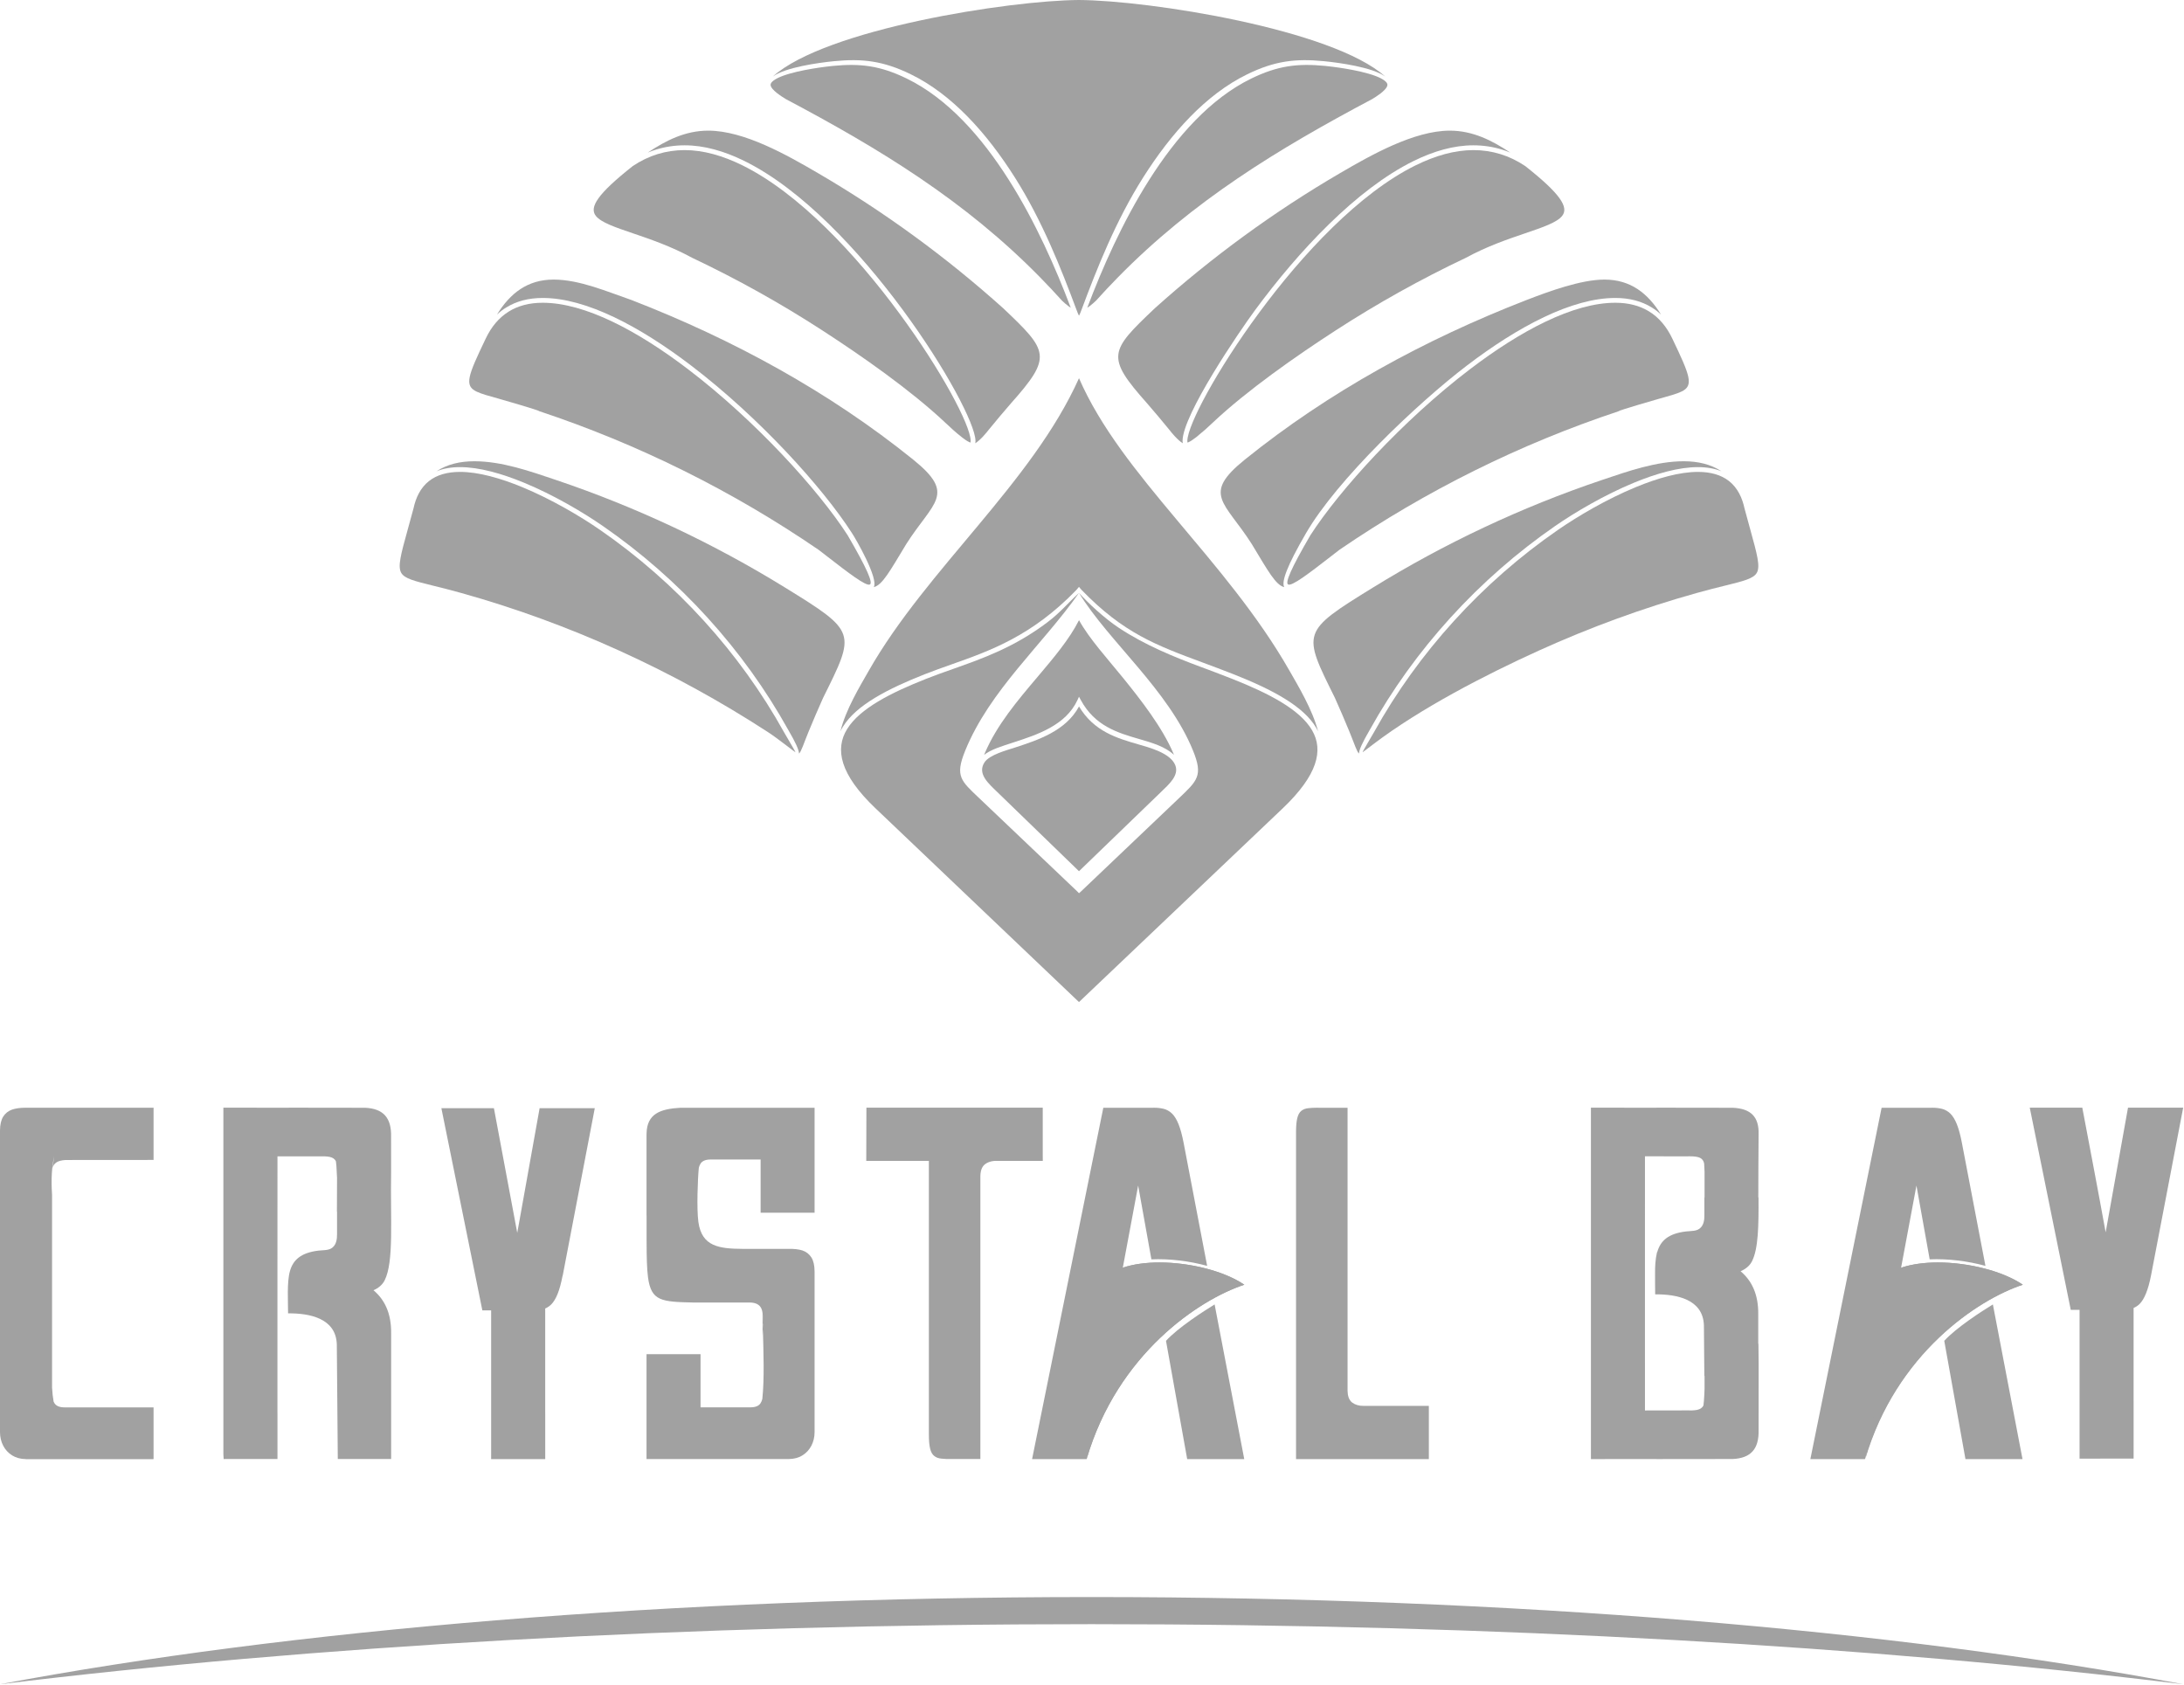
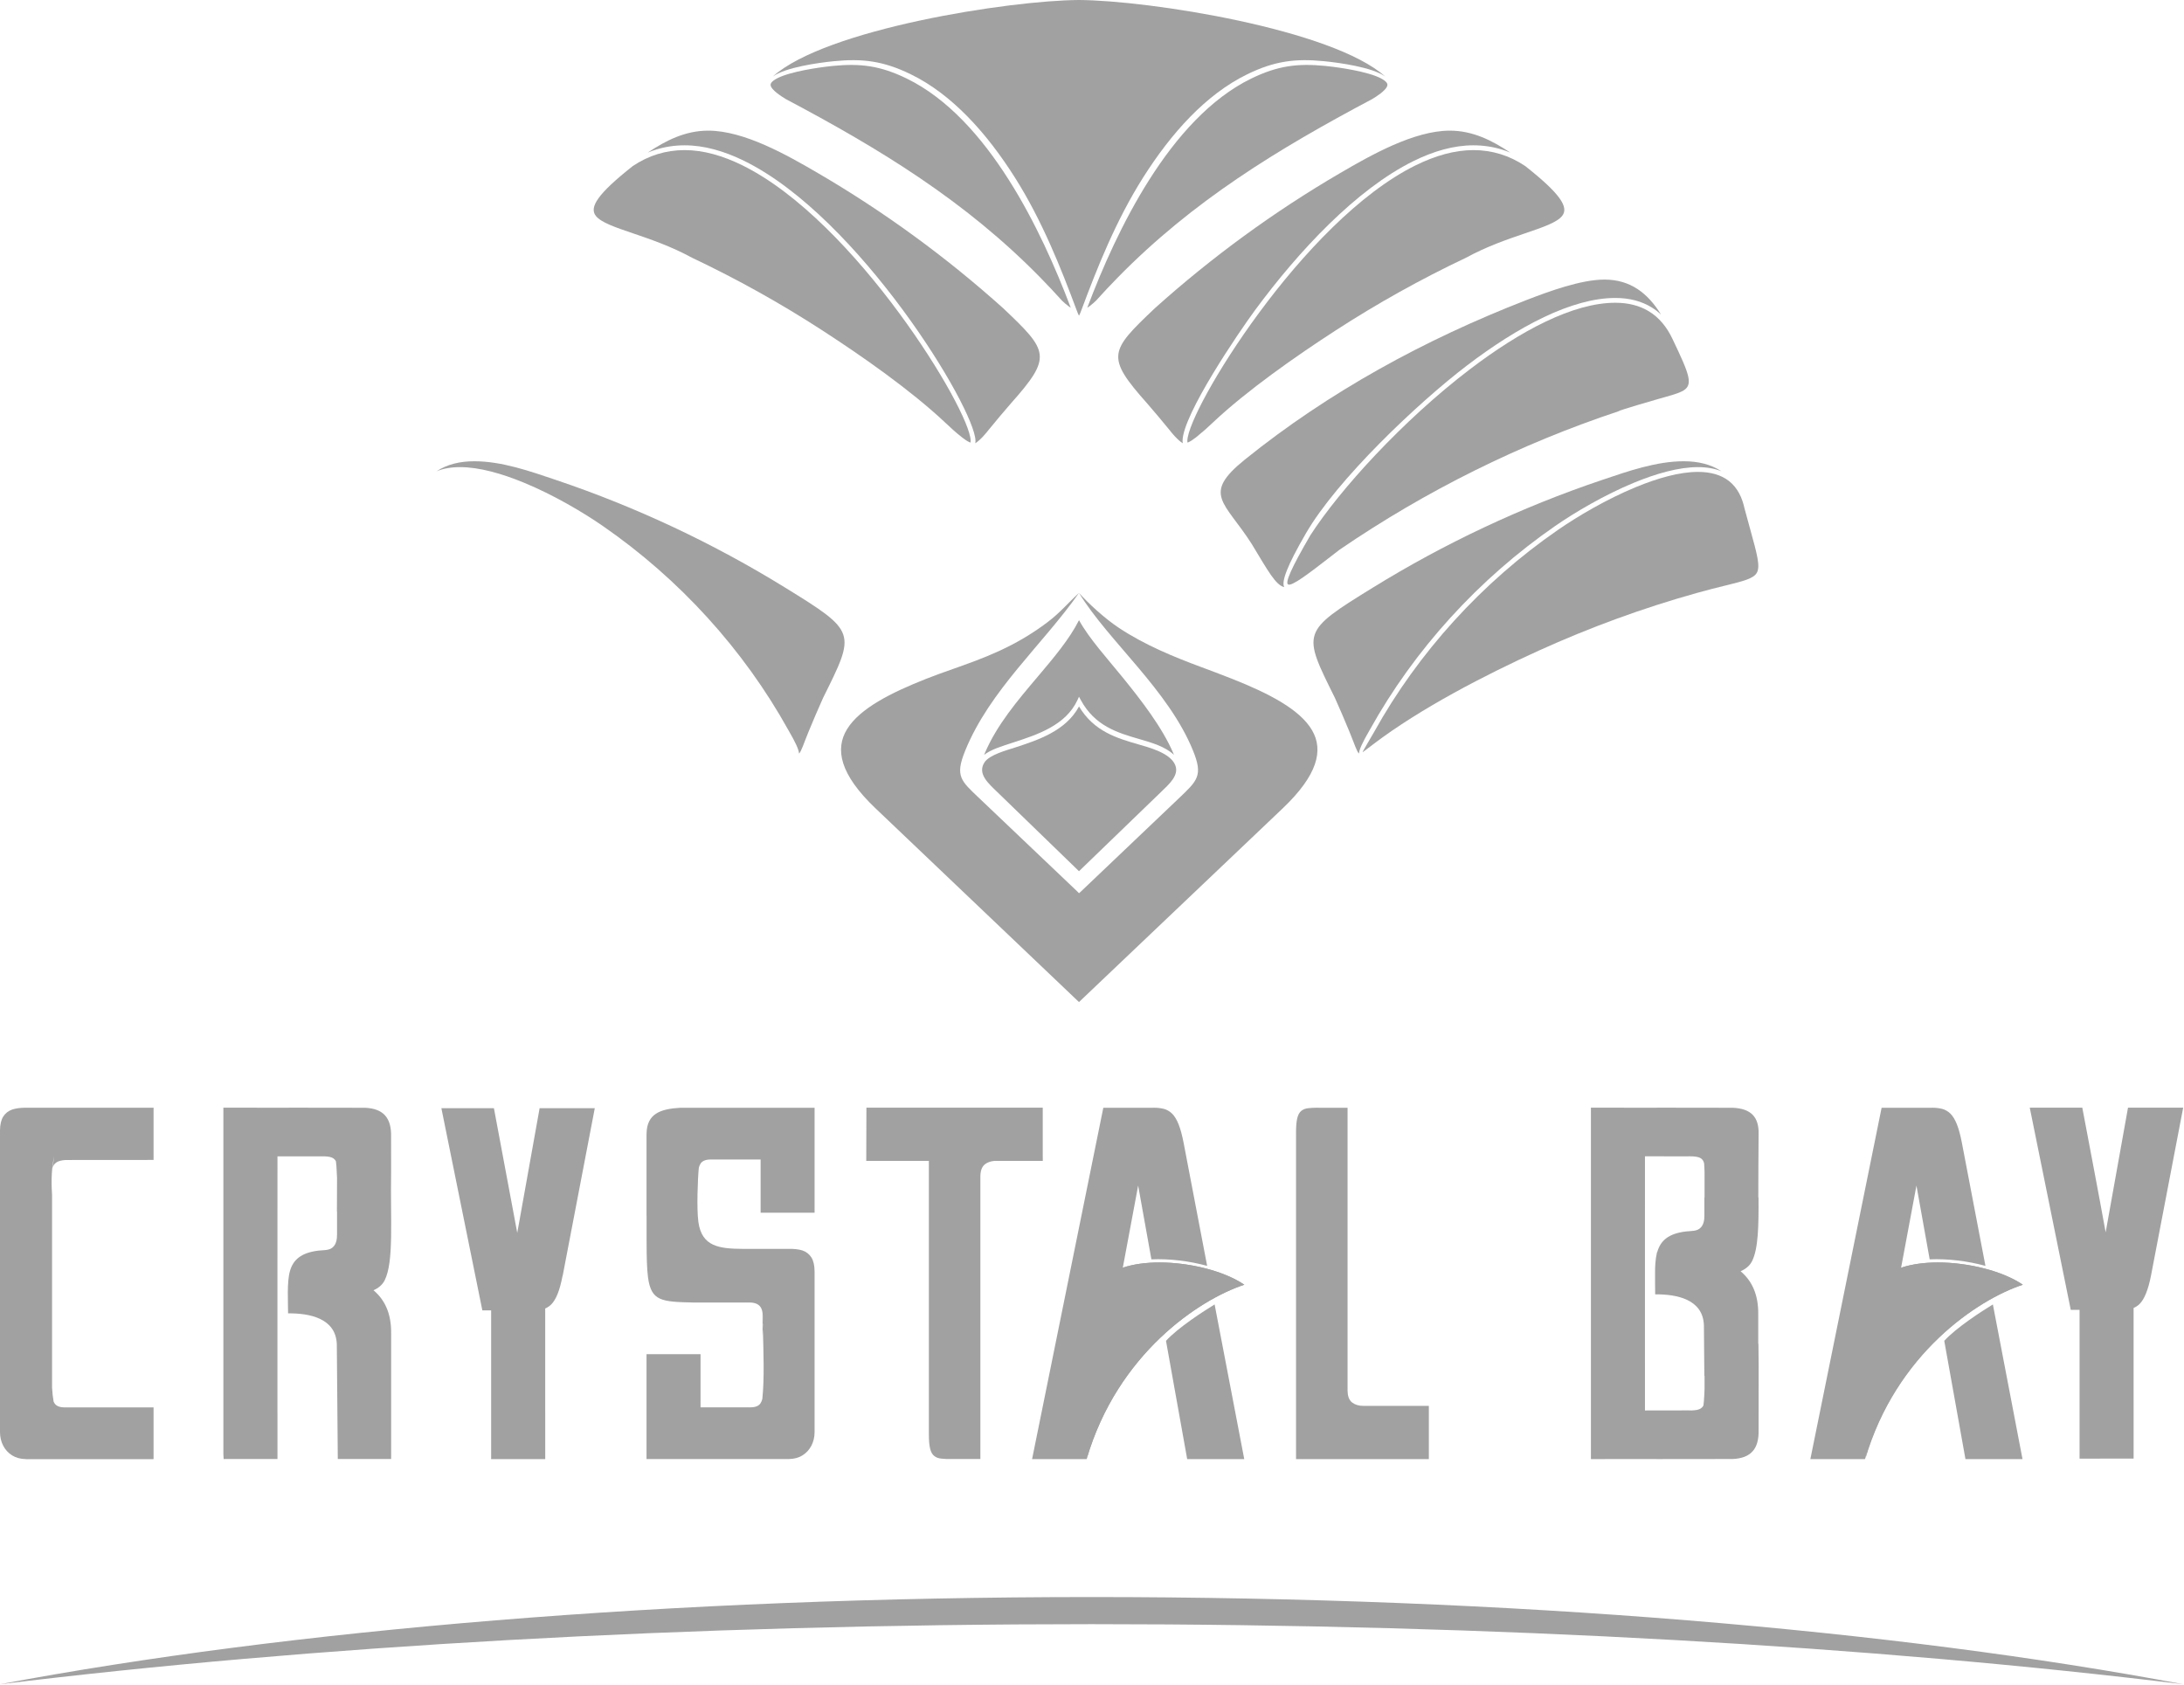
<svg xmlns="http://www.w3.org/2000/svg" width="127" height="98" viewBox="0 0 127 98" fill="none">
  <g clip-path="url(#clip0_2_14)">
    <path fill-rule="evenodd" clip-rule="evenodd" d="M0.006 97.948C17.961 95.748 39.85 94.455 63.476 94.455C87.103 94.455 108.991 95.748 126.948 97.948C110.244 94.8 87.958 92.878 63.476 92.878C38.995 92.878 16.709 94.8 0.006 97.948Z" fill="#A1A1A1" />
    <path fill-rule="evenodd" clip-rule="evenodd" d="M8.93 84.855V81.848H3.76C3.471 81.848 3.276 81.77 3.173 81.614C3.153 81.584 3.135 81.552 3.119 81.517C3.073 81.265 3.042 80.99 3.027 80.691V79.795V69.476C2.966 68.567 3.014 67.838 3.152 67.251C3.115 67.452 3.095 67.66 3.05 67.953C3.116 67.66 3.316 67.491 3.813 67.461L8.93 67.457V64.418L8.748 64.445L8.898 64.422H1.499C1.482 64.422 1.465 64.422 1.448 64.422C1.165 64.422 0.917 64.46 0.705 64.528C0.481 64.608 0.31 64.743 0.186 64.938C0.066 65.129 0.002 65.401 0 65.748V65.764V83.292C0.002 83.584 0.066 83.841 0.186 84.077C0.31 84.315 0.481 84.5 0.705 84.64C0.931 84.781 1.196 84.85 1.499 84.855H1.502V84.859H8.883V84.855H8.93Z" fill="#A1A1A1" />
    <path fill-rule="evenodd" clip-rule="evenodd" d="M32.492 74.328C32.436 74.361 32.371 74.394 32.299 74.424C32.362 74.395 32.427 74.363 32.492 74.328Z" fill="#A1A1A1" />
    <path fill-rule="evenodd" clip-rule="evenodd" d="M28.559 84.855H28.563C28.633 84.853 28.706 84.855 28.777 84.855H28.781H28.785H28.789H28.793H28.797H28.802H28.805H28.809H28.813H28.817H31.705V82.261C31.702 82.183 31.702 82.101 31.704 82.015V79.322V76.495V76.097C31.828 76.044 31.944 75.967 32.049 75.867C32.191 75.725 32.315 75.522 32.425 75.249C32.533 74.985 32.629 74.63 32.713 74.198L32.72 74.194L34.587 64.447H31.379L30.187 71.098L30.078 71.697L30.075 71.682C29.771 70.034 29.247 67.239 28.721 64.447H25.666L28.049 76.207H28.56V76.495V84.591C28.563 84.684 28.559 84.756 28.559 84.855Z" fill="#A1A1A1" />
    <path fill-rule="evenodd" clip-rule="evenodd" d="M57.018 68.246H57.019C57.024 68.196 57.032 68.15 57.042 68.105L57.042 68.105L57.048 68.085L57.048 68.081L57.05 68.075L57.051 68.07L57.053 68.065L57.062 68.036V68.035L57.065 68.026L57.065 68.024L57.068 68.017L57.069 68.012L57.071 68.008L57.085 67.971L57.086 67.969L57.096 67.945L57.099 67.938L57.1 67.936L57.104 67.928L57.104 67.928L57.109 67.919L57.109 67.918L57.113 67.911L57.114 67.908L57.119 67.899L57.121 67.895L57.124 67.889L57.126 67.887L57.13 67.88L57.13 67.879L57.135 67.871L57.135 67.87L57.14 67.863L57.15 67.848L57.153 67.843L57.155 67.841L57.159 67.835L57.16 67.834L57.165 67.826V67.826L57.17 67.819L57.184 67.801L57.186 67.798C57.213 67.765 57.244 67.734 57.279 67.707C57.309 67.685 57.341 67.664 57.374 67.645V67.645L57.383 67.64V67.64L57.401 67.63L57.402 67.63L57.411 67.626V67.625L57.42 67.621L57.42 67.621L57.439 67.612L57.439 67.611L57.449 67.607V67.607L57.458 67.603L57.459 67.603L57.468 67.599H57.468L57.478 67.595H57.478L57.487 67.591L57.488 67.591L57.497 67.587H57.498L57.507 67.583H57.508L57.517 67.579H57.518L57.528 67.576L57.528 67.575L57.538 67.572L57.538 67.572L57.548 67.569L57.548 67.569L57.558 67.565H57.559L57.569 67.562H57.569L57.579 67.559H57.58L57.59 67.556L57.59 67.556L57.6 67.553H57.601L57.611 67.55H57.611L57.621 67.548H57.622L57.632 67.545H57.633L57.643 67.542H57.644L57.654 67.54H57.655L57.665 67.538H57.666L57.676 67.535H57.677L57.687 67.533L57.688 67.533L57.698 67.531H57.699L57.71 67.529H57.71L57.721 67.528H57.722L57.732 67.526H57.733L57.744 67.524H57.745L57.755 67.523H57.757L57.767 67.521L57.768 67.521L57.779 67.52H57.78L57.791 67.519H57.791L57.802 67.517H57.803L57.814 67.517H57.815L57.826 67.516H57.827L57.838 67.515H57.839L57.85 67.514H57.851L57.862 67.514H57.863L57.875 67.513H57.876L57.887 67.513H57.888L57.899 67.513H57.9H57.911H57.912L57.924 67.512H57.925L57.937 67.513H57.938H57.949H57.95H60.636H60.638L60.636 67.195V64.419H60.625H60.619H60.613H60.607H60.601H60.596H60.591H60.586H60.581H60.577H60.572H60.568H60.564H60.56H60.557H60.553H60.55H60.547H60.543H60.54H60.538H60.535H60.532H60.53H60.527H60.526H60.523H60.521H60.519H60.517H60.516H60.514H60.513H60.51H60.507H60.505H60.502H60.5H60.498H60.496H60.494H60.492H60.49H60.488H60.485H60.483H57.428H57.24H57.09H50.382L50.373 67.513H54.014V67.694V83.42C54.014 83.776 54.038 84.048 54.087 84.249C54.135 84.448 54.215 84.588 54.323 84.67C54.429 84.759 54.567 84.811 54.733 84.827C54.9 84.847 55.1 84.856 55.335 84.85H57.009V68.389C57.01 68.339 57.013 68.291 57.018 68.246Z" fill="#A1A1A1" />
    <path fill-rule="evenodd" clip-rule="evenodd" d="M44.23 70.527H47.368V67.432V67.406V64.423H47.359H40.742H39.958H39.567C38.371 64.488 37.636 64.788 37.599 65.885L37.596 66.002V70.695H37.599V72.158L37.6 72.214V72.217V72.238C37.602 73.123 37.617 73.781 37.68 74.271C37.865 75.684 38.463 75.707 40.363 75.751L43.566 75.749C43.86 75.747 44.07 75.822 44.197 75.976C44.28 76.073 44.324 76.205 44.343 76.372V77.669C44.351 77.542 44.359 77.418 44.362 77.297C44.355 76.985 44.349 76.679 44.346 76.388C44.355 76.479 44.358 76.581 44.357 76.691V76.987H44.37C44.369 77.089 44.367 77.192 44.362 77.297C44.397 78.661 44.454 80.173 44.33 81.352L44.329 81.359C44.304 81.457 44.269 81.541 44.222 81.611C44.119 81.767 43.925 81.845 43.636 81.845H40.736V78.752H37.596V84.854L38.44 84.852H38.466H45.872C46.174 84.848 46.439 84.78 46.663 84.638C46.89 84.498 47.06 84.312 47.184 84.074C47.304 83.84 47.366 83.581 47.368 83.289V83.275V73.941C47.366 73.594 47.304 73.322 47.184 73.131C47.06 72.936 46.89 72.8 46.663 72.722C46.439 72.65 46.16 72.624 45.857 72.63H43.836H43.755H43.675H43.286H43.21C41.804 72.622 40.811 72.494 40.611 71.065C40.505 70.307 40.574 68.509 40.636 67.926L40.638 67.908C40.662 67.814 40.697 67.734 40.741 67.666C40.844 67.51 41.04 67.432 41.329 67.432H44.23V70.527Z" fill="#A1A1A1" />
    <path fill-rule="evenodd" clip-rule="evenodd" d="M19.563 67.813C19.579 68.039 19.592 68.27 19.599 68.503C19.599 69.43 19.592 69.537 19.592 70.463H19.599V71.772C19.604 72.093 19.54 72.328 19.408 72.479C19.196 72.739 18.838 72.693 18.536 72.729C17.516 72.848 17.046 73.258 16.859 73.925C16.677 74.57 16.752 75.682 16.752 76.38C17.997 76.368 19.541 76.661 19.586 78.189L19.643 84.851H22.745V77.555C22.763 76.375 22.361 75.576 21.719 75.036C22.008 74.907 22.235 74.724 22.367 74.461C22.913 73.374 22.696 70.956 22.743 68.18C22.743 67.491 22.742 66.802 22.742 66.112C22.77 65.007 22.289 64.473 21.237 64.424L16.795 64.418L16.806 64.421L12.99 64.418V84.589C12.992 84.68 12.998 84.768 13.006 84.855C13.031 84.853 13.054 84.852 13.076 84.851H13.246H16.135V82.257C16.131 82.18 16.131 82.098 16.133 82.012V79.317V76.493C16.133 73.411 16.135 70.327 16.135 67.248L18.522 67.25C19.025 67.239 19.396 67.244 19.534 67.539C19.547 67.638 19.556 67.73 19.563 67.813Z" fill="#A1A1A1" />
    <path fill-rule="evenodd" clip-rule="evenodd" d="M118.031 64.418L120.415 76.177H120.927V76.465V84.562L120.927 84.829L124.07 84.825C124.07 82.038 124.069 79.252 124.069 76.465V76.066C124.194 76.014 124.309 75.938 124.415 75.837C124.557 75.695 124.681 75.491 124.791 75.219C124.901 74.949 125.002 74.602 125.087 74.154L125.087 74.154L126.952 64.418H123.744L122.552 71.068L122.444 71.667C122.006 69.249 121.542 66.833 121.086 64.418H118.031Z" fill="#A1A1A1" />
    <path fill-rule="evenodd" clip-rule="evenodd" d="M101.216 73.931C101.513 73.8 101.746 73.615 101.881 73.347C102.248 72.616 102.269 71.28 102.258 69.637H102.246C102.25 68.489 102.249 67.365 102.263 65.958C102.291 64.953 101.811 64.467 100.759 64.424H100.757H100.756L96.316 64.418L96.329 64.421L92.512 64.418V84.855L96.327 84.853L96.316 84.855L100.756 84.85H100.757H100.759C101.811 84.801 102.291 84.267 102.263 83.162V82.966V82.92V82.874V82.831V82.788V82.745V82.703V82.663V82.623V82.584V82.546V82.508V82.472V82.434V82.4V82.365V82.332V82.297V82.265V82.232V82.202L102.265 82.169V82.139V82.109V82.079V82.05V82.02V81.991V81.963V81.935V81.907V81.881V81.853V81.826V81.799V81.772V81.746V81.72V81.693V81.668V81.641V81.615V81.59V81.563V81.537V81.511V81.484V81.458V81.431V81.405V81.378V81.35V81.323V81.296V81.268V81.239V81.211V81.182V81.153V81.123V81.093L102.266 79.323C102.257 78.909 102.253 78.517 102.253 78.147H102.242V76.449C102.259 75.269 101.858 74.47 101.216 73.931ZM99.096 67.665C99.107 67.819 99.115 67.976 99.12 68.133V69.637H99.111V70.66C99.117 70.981 99.053 71.215 98.921 71.366C98.707 71.625 98.351 71.579 98.048 71.616C97.028 71.735 96.559 72.144 96.371 72.813L96.37 72.82H96.356C96.257 73.251 96.239 73.66 96.242 74.064V74.065C96.235 74.499 96.249 74.936 96.249 75.274C97.494 75.263 99.038 75.555 99.083 77.084L99.108 80.019H99.12V80.771C99.113 81.004 99.101 81.234 99.084 81.461C99.078 81.543 99.069 81.635 99.055 81.734C98.917 82.029 98.546 82.034 98.043 82.023L95.655 82.027L95.654 75.192V75.092V75.048V74.948V74.903V74.804V74.758V74.659V74.615V74.515V74.469V74.37V74.324V74.226V74.18V74.081L95.655 67.246L98.043 67.249C98.61 67.238 99.01 67.246 99.096 67.665Z" fill="#A1A1A1" />
    <path fill-rule="evenodd" clip-rule="evenodd" d="M114.291 84.855H117.609L115.886 75.86C115.236 76.26 113.773 77.199 113.059 77.977L114.291 84.855Z" fill="#A1A1A1" />
    <path fill-rule="evenodd" clip-rule="evenodd" d="M111.442 68.947L111.552 69.561L112.211 73.239C113.267 73.193 114.423 73.336 115.454 73.619L114.085 66.466C114 66.018 113.9 65.652 113.792 65.382C113.682 65.109 113.556 64.904 113.414 64.763C113.273 64.627 113.112 64.534 112.935 64.487C112.769 64.447 112.584 64.422 112.382 64.422C112.363 64.422 112.343 64.423 112.324 64.423H109.416L105.273 84.856H108.445H108.446L108.448 84.848C110.239 78.729 114.997 75.572 117.615 74.715C116.462 73.926 114.472 73.42 112.681 73.42C111.905 73.42 111.165 73.516 110.549 73.724C110.905 71.832 111.228 70.105 111.442 68.947Z" fill="#A1A1A1" />
    <path fill-rule="evenodd" clip-rule="evenodd" d="M69.035 84.855H72.353L70.63 75.86C69.981 76.26 68.517 77.199 67.803 77.977L69.035 84.855Z" fill="#A1A1A1" />
    <path fill-rule="evenodd" clip-rule="evenodd" d="M66.184 68.947L66.294 69.561L66.954 73.239C68.009 73.193 69.165 73.336 70.196 73.619L68.828 66.466C68.742 66.018 68.642 65.652 68.534 65.382C68.424 65.109 68.298 64.904 68.156 64.763C68.015 64.627 67.854 64.534 67.677 64.487C67.511 64.447 67.326 64.422 67.124 64.422C67.105 64.422 67.085 64.423 67.066 64.423H64.158L60.016 84.856H63.187H63.188L63.19 84.848C64.981 78.729 69.74 75.572 72.357 74.715C71.204 73.926 69.215 73.42 67.424 73.42C66.647 73.42 65.907 73.516 65.291 73.724C65.647 71.832 65.97 70.105 66.184 68.947Z" fill="#A1A1A1" />
    <path fill-rule="evenodd" clip-rule="evenodd" d="M75.365 84.856H82.048H83.077H83.088V84.23V81.761H79.3C79.03 81.766 78.806 81.698 78.628 81.567L78.622 81.562L78.621 81.56L78.615 81.556L78.612 81.554L78.609 81.55L78.605 81.547L78.602 81.545L78.597 81.54L78.596 81.539L78.59 81.533L78.589 81.533L78.583 81.527L78.582 81.526L78.577 81.521L78.575 81.519L78.571 81.514L78.568 81.511L78.565 81.508L78.561 81.504L78.559 81.502L78.554 81.496L78.553 81.495L78.548 81.488H78.547L78.542 81.482L78.541 81.48L78.537 81.475L78.531 81.468L78.528 81.464L78.525 81.461L78.522 81.456L78.52 81.454L78.515 81.447L78.515 81.447L78.51 81.439L78.509 81.439L78.505 81.432L78.503 81.43L78.5 81.425L78.497 81.421L78.495 81.417L78.492 81.412L78.49 81.409L78.486 81.403L78.486 81.402L78.481 81.394L78.48 81.394L78.476 81.386L78.475 81.384L78.472 81.378L78.47 81.375L78.467 81.37L78.465 81.365L78.463 81.362L78.46 81.355L78.459 81.353L78.455 81.345H78.455L78.451 81.336L78.45 81.335L78.447 81.328L78.445 81.325L78.436 81.304L78.435 81.301L78.432 81.293L78.431 81.293L78.421 81.265L78.42 81.261C78.383 81.154 78.364 81.028 78.361 80.886V64.423H76.686C76.644 64.422 76.601 64.422 76.561 64.422C76.379 64.422 76.22 64.431 76.083 64.448C75.918 64.462 75.78 64.516 75.672 64.603C75.565 64.686 75.487 64.826 75.437 65.026C75.391 65.216 75.367 65.472 75.365 65.803V65.852V84.856Z" fill="#A1A1A1" />
    <path fill-rule="evenodd" clip-rule="evenodd" d="M63.188 84.856H63.188L63.19 84.847C64.982 78.729 69.74 75.572 72.357 74.715C71.204 73.926 69.215 73.42 67.424 73.42C66.647 73.42 65.907 73.516 65.292 73.724C65.209 74.194 65.122 74.683 65.031 75.182C64.228 79.619 63.188 84.856 63.188 84.856Z" fill="#A1A1A1" />
    <path fill-rule="evenodd" clip-rule="evenodd" d="M108.467 84.856H108.468L108.469 84.847C110.261 78.729 115.019 75.572 117.636 74.715C116.484 73.926 114.494 73.42 112.703 73.42C111.926 73.42 111.187 73.516 110.571 73.724C110.488 74.194 110.401 74.683 110.311 75.182C109.508 79.619 108.467 84.856 108.467 84.856Z" fill="#A1A1A1" />
-     <path fill-rule="evenodd" clip-rule="evenodd" d="M50.518 39.009C49.987 39.939 49.177 41.275 48.871 42.531C48.924 42.414 48.956 42.361 49.026 42.248C49.808 40.99 51.649 40.051 53.763 39.215C54.285 39.01 54.8 38.827 55.32 38.643C57.593 37.84 60 36.986 62.583 34.319C62.642 34.257 62.69 34.198 62.744 34.13C62.795 34.196 62.843 34.254 62.901 34.314C65.323 36.819 67.243 37.53 69.92 38.524C70.489 38.735 71.093 38.96 71.741 39.215C73.987 40.103 75.803 41.069 76.538 42.327C76.577 42.394 76.613 42.462 76.646 42.53C76.325 41.278 75.494 39.898 74.986 39.009C71.272 32.498 65.21 27.678 62.744 21.994C60.007 28.1 53.907 33.067 50.518 39.009Z" fill="#A1A1A1" />
    <path fill-rule="evenodd" clip-rule="evenodd" d="M44.934 4.455C45.659 3.916 47.599 3.646 48.504 3.558C49.331 3.477 50.045 3.473 50.753 3.586C51.462 3.699 52.162 3.93 52.958 4.318C55.381 5.499 57.391 7.759 59.016 10.323C60.606 12.833 61.71 15.635 62.591 17.997C62.613 18.057 62.724 18.351 62.743 18.35H62.746C62.764 18.351 62.876 18.057 62.898 17.997C63.779 15.635 64.883 12.833 66.473 10.323C68.098 7.759 70.108 5.499 72.531 4.318C73.327 3.93 74.027 3.699 74.736 3.586C75.444 3.473 76.158 3.477 76.985 3.558C77.89 3.646 79.83 3.916 80.555 4.455C77.484 1.692 66.812 0.024 62.744 0C58.676 0.024 48.005 1.692 44.934 4.455Z" fill="#A1A1A1" />
    <path fill-rule="evenodd" clip-rule="evenodd" d="M57.248 44.337C56.818 44.999 57.475 45.56 58.004 46.073L62.744 50.666L67.499 46.073C67.983 45.604 68.574 45.095 68.344 44.505C68.065 43.791 66.833 43.475 66.17 43.282C64.959 42.93 63.611 42.54 62.745 41.085C61.979 42.508 60.362 43.037 59.024 43.473C58.53 43.635 57.537 43.893 57.248 44.337Z" fill="#A1A1A1" />
    <path fill-rule="evenodd" clip-rule="evenodd" d="M57.228 43.9C57.617 43.589 58.239 43.403 58.958 43.168C60.312 42.727 61.972 42.187 62.655 40.712L62.744 40.518L62.846 40.706C63.664 42.228 65.011 42.621 66.23 42.975C67.016 43.203 67.748 43.416 68.268 43.9L68.235 43.822C67.582 42.284 66.316 40.667 65.26 39.367C64.424 38.337 63.331 37.133 62.745 36.067C62.192 37.166 61.285 38.241 60.334 39.365C59.174 40.736 57.965 42.159 57.269 43.798H57.269L57.228 43.9Z" fill="#A1A1A1" />
    <path fill-rule="evenodd" clip-rule="evenodd" d="M50.909 47.007L62.743 58.276L74.594 47.007C76.618 45.078 76.976 43.633 76.295 42.466C75.599 41.274 73.83 40.34 71.638 39.474C70.99 39.218 70.388 38.994 69.822 38.783C68.272 38.208 66.558 37.507 65.059 36.511C64.204 35.943 63.268 35.066 62.744 34.483C64.471 37.308 67.937 40.109 69.379 43.664C69.963 45.103 69.639 45.392 68.549 46.428L62.849 51.854L62.744 51.946L62.655 51.854L56.953 46.429C55.882 45.407 55.519 45.153 56.123 43.664C57.559 40.13 60.626 37.5 62.743 34.484C62.074 35.097 61.661 35.618 60.91 36.187C58.985 37.643 57.157 38.289 55.413 38.906C54.885 39.092 54.364 39.277 53.866 39.474C51.8 40.29 50.005 41.2 49.264 42.394C48.539 43.56 48.834 45.031 50.909 47.007Z" fill="#A1A1A1" />
    <path fill-rule="evenodd" clip-rule="evenodd" d="M77.944 10.057C74.08 12.31 70.466 14.953 67.153 17.927C64.515 20.43 64.285 20.736 66.715 23.47C67.144 23.964 67.564 24.465 67.978 24.972C68.14 25.183 68.471 25.584 68.778 25.779C68.77 25.74 68.765 25.697 68.765 25.65C68.765 24.116 72.067 19.277 72.992 18.023C75.515 14.603 78.873 11.002 82.202 9.363C83.374 8.785 84.547 8.45 85.679 8.451C86.254 8.451 86.808 8.535 87.335 8.697C87.5 8.748 87.663 8.807 87.824 8.874C86.749 8.16 85.638 7.598 84.304 7.598C82.224 7.598 79.707 9.028 77.944 10.057Z" fill="#A1A1A1" />
    <path fill-rule="evenodd" clip-rule="evenodd" d="M69.108 25.719C69.225 25.669 69.382 25.563 69.551 25.433C69.551 25.427 70.037 25.026 70.085 24.983C70.284 24.804 70.437 24.66 70.543 24.56C72.529 22.692 75.372 20.703 77.67 19.215C80.092 17.645 82.622 16.233 85.242 14.992C86.47 14.322 87.689 13.907 88.692 13.566C89.73 13.213 90.533 12.939 90.838 12.559C91.239 12.057 90.743 11.277 88.695 9.659C88.237 9.351 87.755 9.118 87.252 8.963C86.751 8.809 86.225 8.729 85.679 8.729C84.592 8.729 83.461 9.053 82.325 9.612C79.043 11.228 75.72 14.796 73.218 18.187C70.741 21.543 69.072 24.707 69.045 25.622C69.044 25.659 69.045 25.705 69.056 25.739L69.108 25.719Z" fill="#A1A1A1" />
    <path fill-rule="evenodd" clip-rule="evenodd" d="M88.74 17.459C82.83 19.754 77.261 22.8 72.393 26.724C69.859 28.767 71.215 29.166 72.788 31.636C73.759 33.244 74.18 34.019 74.679 34.146C74.506 33.839 74.832 32.922 75.936 31.024C77.73 27.909 82.452 23.427 85.315 21.248C88.286 18.986 91.404 17.328 93.932 17.328C94.75 17.328 95.458 17.514 96.053 17.882C96.247 18.002 96.425 18.139 96.591 18.295C95.822 17.052 94.814 16.259 93.295 16.259C91.928 16.259 90.026 16.96 88.74 17.459Z" fill="#A1A1A1" />
    <path fill-rule="evenodd" clip-rule="evenodd" d="M76.198 31.129C75.046 33.104 74.728 33.89 74.902 33.99C75.121 34.116 76.173 33.302 77.361 32.382L77.891 31.972C80.401 30.256 83.026 28.716 85.744 27.368C88.451 26.025 91.255 24.868 94.134 23.912C94.134 23.863 96.263 23.249 96.506 23.181C97.063 23.027 97.484 22.911 97.771 22.776C98.511 22.427 98.282 21.862 97.247 19.694C96.938 19.043 96.486 18.461 95.858 18.09C95.32 17.769 94.676 17.607 93.932 17.607C91.472 17.607 88.412 19.241 85.484 21.469C81.568 24.45 77.898 28.491 76.198 31.129Z" fill="#A1A1A1" />
    <path fill-rule="evenodd" clip-rule="evenodd" d="M93.162 27.912C88.458 29.497 83.992 31.607 79.833 34.173C75.652 36.753 75.73 36.762 77.625 40.586C77.914 41.231 78.194 41.88 78.462 42.534C78.775 43.295 78.888 43.694 79.025 43.825C79.032 43.607 79.224 43.178 79.657 42.438C80.954 40.103 82.537 37.911 84.345 35.922C86.168 33.918 88.218 32.121 90.43 30.592C91.61 29.776 93.301 28.782 95.008 28.076C96.31 27.538 97.624 27.166 98.734 27.166C99.25 27.166 99.708 27.246 100.104 27.407C99.473 26.995 98.731 26.825 97.909 26.825C96.314 26.825 94.659 27.407 93.162 27.912Z" fill="#A1A1A1" />
    <path fill-rule="evenodd" clip-rule="evenodd" d="M47.547 10.057C51.41 12.31 55.025 14.953 58.337 17.927C60.975 20.43 61.205 20.736 58.776 23.47C58.347 23.964 57.926 24.465 57.512 24.972C57.35 25.183 57.019 25.584 56.712 25.779C56.723 25.728 56.726 25.677 56.724 25.625C56.702 24.67 55.01 21.426 52.498 18.023C49.975 14.603 46.618 11.002 43.288 9.363C42.116 8.785 40.943 8.45 39.811 8.451C39.236 8.451 38.683 8.535 38.156 8.697C37.99 8.748 37.827 8.807 37.666 8.874C38.741 8.16 39.852 7.598 41.186 7.598C43.276 7.598 45.776 9.024 47.547 10.057Z" fill="#A1A1A1" />
    <path fill-rule="evenodd" clip-rule="evenodd" d="M56.381 25.719C56.231 25.655 56.06 25.528 55.932 25.428C55.588 25.161 55.263 24.858 54.946 24.56C52.957 22.69 50.119 20.704 47.819 19.215C45.397 17.645 42.867 16.233 40.247 14.992C39.019 14.322 37.8 13.907 36.797 13.566C35.759 13.213 34.956 12.939 34.651 12.559C34.25 12.057 34.746 11.277 36.794 9.659C37.252 9.351 37.734 9.118 38.237 8.963C38.738 8.809 39.264 8.729 39.81 8.729C40.897 8.729 42.028 9.053 43.164 9.612C46.446 11.228 49.769 14.796 52.271 18.187C54.742 21.536 56.41 24.693 56.444 25.616C56.445 25.655 56.444 25.704 56.433 25.739L56.381 25.719Z" fill="#A1A1A1" />
-     <path fill-rule="evenodd" clip-rule="evenodd" d="M36.722 17.448C42.642 19.744 48.221 22.794 53.096 26.724C55.63 28.767 54.275 29.166 52.702 31.636C51.73 33.244 51.31 34.019 50.811 34.146C51.093 33.647 49.788 31.373 49.53 30.985C47.818 28.324 44.119 24.25 40.175 21.248C37.204 18.986 34.086 17.328 31.557 17.328C30.741 17.328 30.034 17.513 29.441 17.88C29.246 17.999 29.065 18.139 28.898 18.295C29.668 17.052 30.675 16.259 32.195 16.259C33.7 16.259 35.311 16.964 36.722 17.448Z" fill="#A1A1A1" />
-     <path fill-rule="evenodd" clip-rule="evenodd" d="M49.291 31.129C50.443 33.104 50.761 33.89 50.587 33.99C50.369 34.116 49.316 33.302 48.129 32.382L47.598 31.972C45.089 30.256 42.464 28.716 39.745 27.368C37.038 26.025 34.234 24.868 31.355 23.912C31.355 23.863 29.226 23.249 28.983 23.181C28.426 23.027 28.005 22.911 27.718 22.776C26.979 22.427 27.207 21.862 28.243 19.694C28.572 18.999 29.015 18.477 29.567 18.13L29.566 18.129C30.118 17.782 30.784 17.607 31.557 17.607C34.017 17.607 37.078 19.241 40.005 21.469C43.921 24.45 47.592 28.491 49.291 31.129Z" fill="#A1A1A1" />
    <path fill-rule="evenodd" clip-rule="evenodd" d="M32.327 27.912C37.031 29.497 41.496 31.607 45.656 34.173C49.836 36.753 49.759 36.762 47.863 40.586C47.574 41.231 47.295 41.88 47.026 42.534C46.714 43.295 46.601 43.694 46.464 43.825C46.456 43.607 46.265 43.178 45.831 42.438C44.535 40.103 42.952 37.911 41.144 35.922C39.322 33.918 37.271 32.121 35.058 30.592C33.879 29.776 32.188 28.782 30.48 28.076C29.179 27.538 27.865 27.166 26.754 27.166C26.238 27.166 25.78 27.246 25.385 27.407C26.016 26.995 26.758 26.825 27.58 26.825C29.187 26.825 30.82 27.404 32.327 27.912Z" fill="#A1A1A1" />
-     <path fill-rule="evenodd" clip-rule="evenodd" d="M34.898 30.82C37.096 32.339 39.13 34.122 40.936 36.108C42.729 38.079 44.299 40.255 45.586 42.574C45.629 42.664 46.258 43.703 46.254 43.748C46.249 43.751 45.973 43.541 45.605 43.261C45.321 43.046 44.987 42.792 44.64 42.566C41.894 40.781 38.998 39.193 35.998 37.833C33.029 36.486 29.957 35.362 26.829 34.488C26.186 34.307 25.638 34.172 25.18 34.059C24.09 33.79 23.521 33.649 23.33 33.312C23.117 32.938 23.31 32.24 23.713 30.782C23.817 30.406 23.935 29.981 24.044 29.572C24.176 28.956 24.441 28.373 24.949 27.974C25.403 27.618 26.01 27.444 26.753 27.444C27.824 27.444 29.101 27.807 30.372 28.332C32.057 29.029 33.73 30.012 34.898 30.82Z" fill="#A1A1A1" />
    <path fill-rule="evenodd" clip-rule="evenodd" d="M52.725 4.567C55.096 5.722 57.07 7.946 58.669 10.47C60.203 12.89 61.394 15.59 62.265 17.898C62.223 17.872 62.181 17.843 62.14 17.813C62.002 17.712 61.871 17.595 61.76 17.489C61.552 17.259 61.345 17.033 61.139 16.814C60.931 16.592 60.718 16.37 60.501 16.149C58.311 13.912 55.978 12.04 53.508 10.366C51.043 8.693 48.437 7.215 45.696 5.762C45.46 5.618 44.837 5.229 44.811 4.95C44.786 4.692 45.375 4.466 45.526 4.41C46.511 4.046 48.11 3.865 48.421 3.834C49.225 3.756 49.917 3.751 50.599 3.86C51.279 3.969 51.954 4.192 52.725 4.567Z" fill="#A1A1A1" />
    <path fill-rule="evenodd" clip-rule="evenodd" d="M72.764 4.567C70.394 5.722 68.42 7.946 66.82 10.47C65.287 12.89 64.095 15.59 63.225 17.898C63.267 17.872 63.309 17.843 63.349 17.813C63.488 17.712 63.618 17.595 63.73 17.489C63.937 17.259 64.145 17.033 64.35 16.814C64.558 16.592 64.772 16.37 64.988 16.149C67.179 13.912 69.511 12.04 71.981 10.366C74.447 8.693 77.052 7.215 79.793 5.762C79.926 5.681 80.11 5.567 80.278 5.436C80.402 5.34 80.663 5.122 80.678 4.95C80.703 4.692 80.115 4.466 79.964 4.41C78.978 4.046 77.379 3.865 77.069 3.834C76.264 3.756 75.572 3.751 74.891 3.86C74.21 3.969 73.535 4.192 72.764 4.567Z" fill="#A1A1A1" />
    <path fill-rule="evenodd" clip-rule="evenodd" d="M90.591 30.82C88.392 32.339 86.358 34.122 84.552 36.108C82.76 38.079 81.189 40.255 79.902 42.574C79.86 42.657 79.23 43.706 79.234 43.748C79.239 43.751 79.515 43.541 79.883 43.261C82.603 41.195 86.382 39.242 89.49 37.833C92.46 36.486 95.531 35.362 98.659 34.488C99.302 34.307 99.85 34.172 100.308 34.059C101.398 33.79 101.968 33.649 102.159 33.312C102.371 32.938 102.178 32.24 101.775 30.782C101.671 30.406 101.553 29.981 101.445 29.572C101.312 28.956 101.047 28.373 100.54 27.974C100.085 27.618 99.478 27.444 98.735 27.444C97.664 27.444 96.387 27.807 95.117 28.332C93.431 29.029 91.759 30.012 90.591 30.82Z" fill="#A1A1A1" />
  </g>
  <defs>
    <clipPath id="clip0_2_14">
      <rect width="127" height="98" fill="#A1A1A1" />
    </clipPath>
  </defs>
</svg>